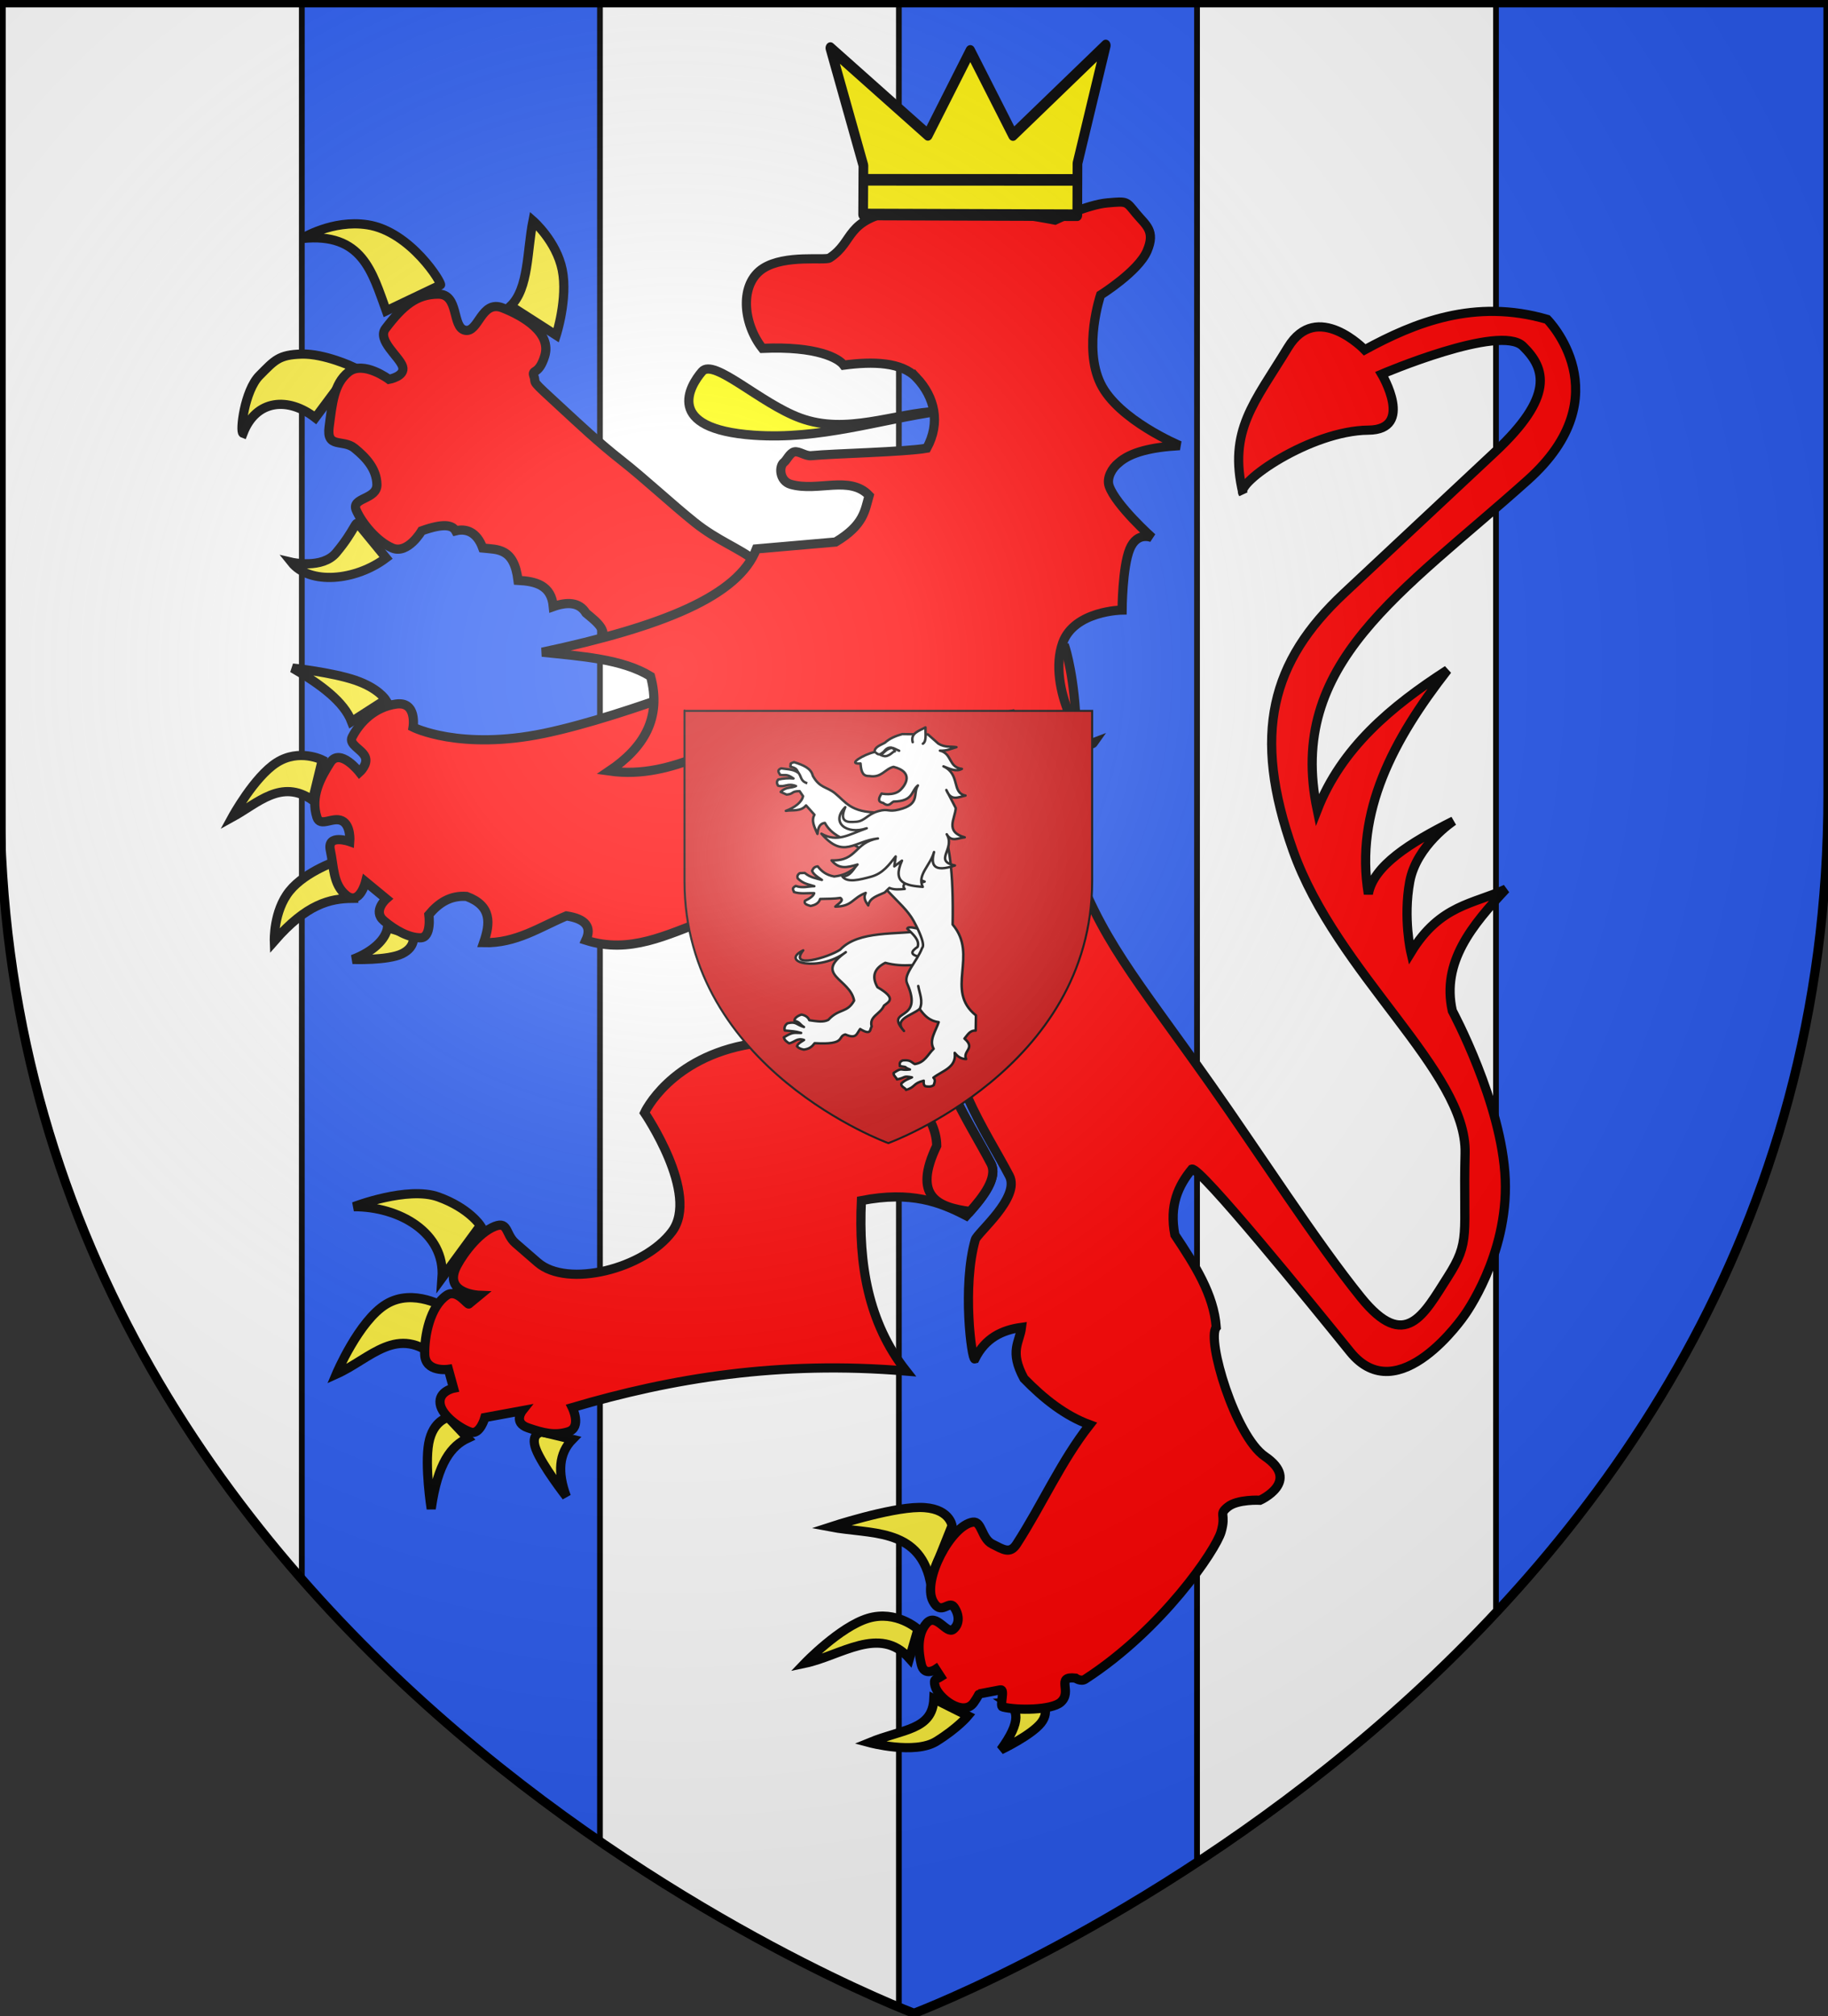
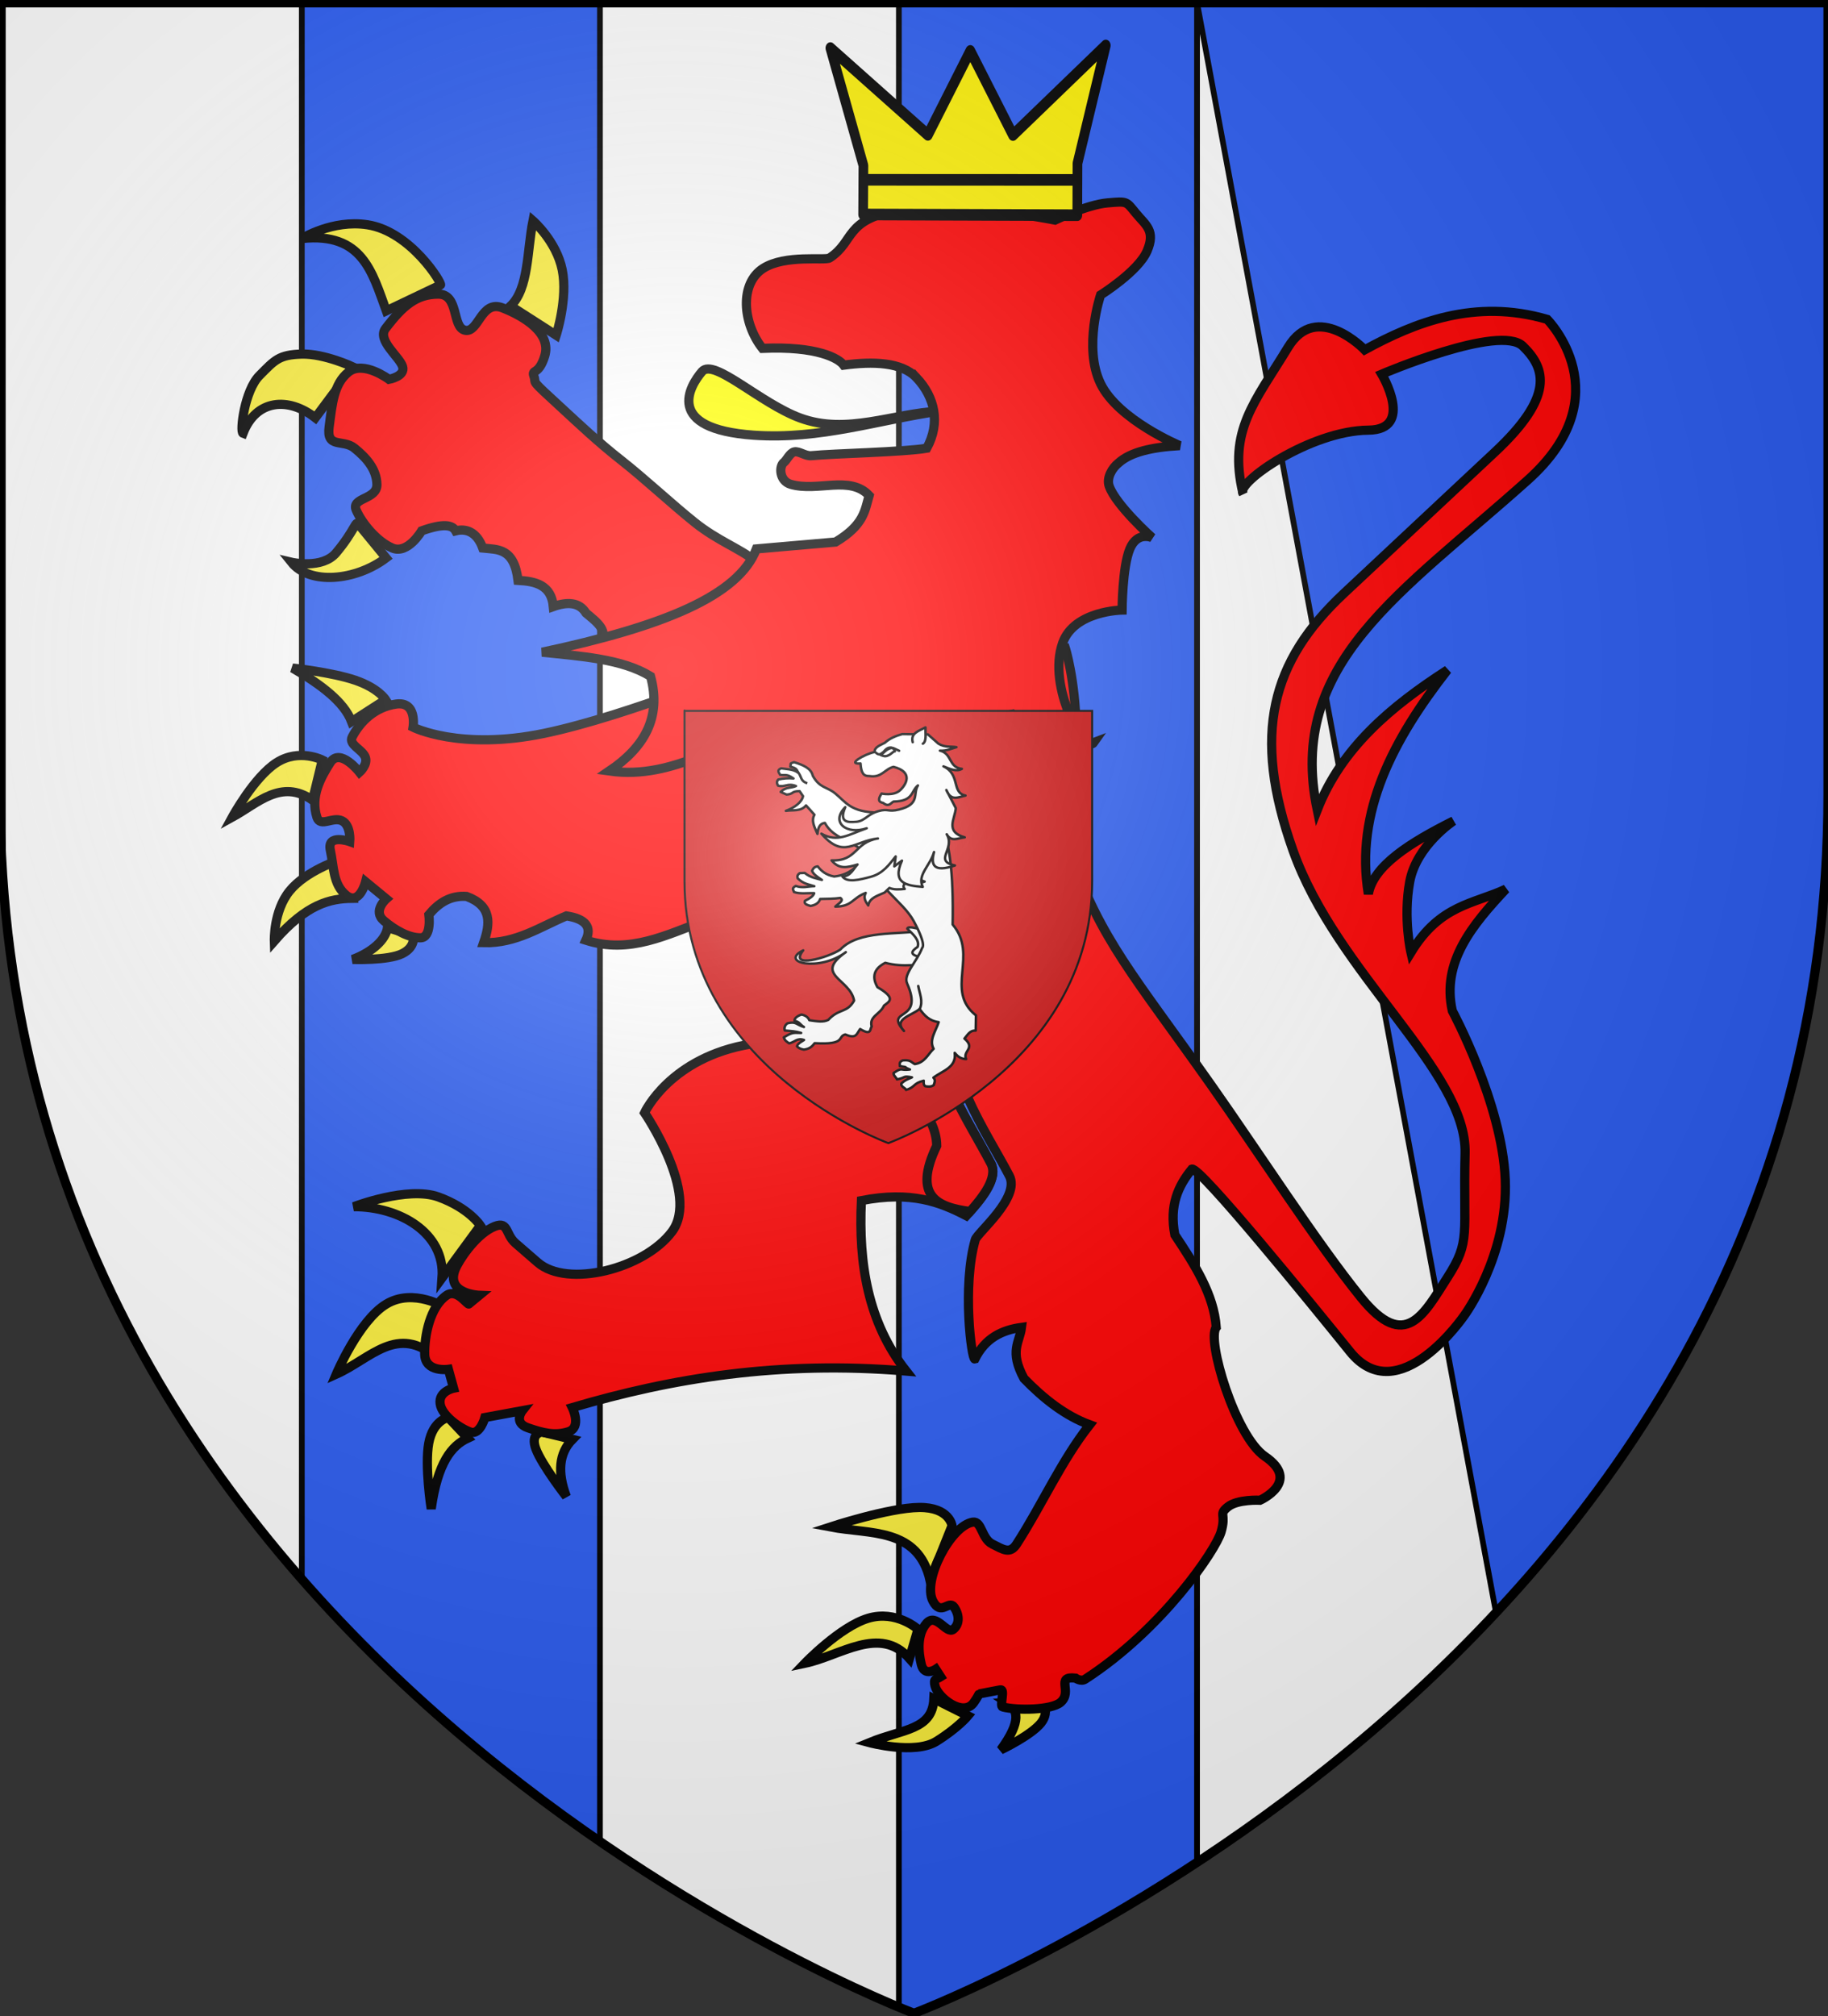
<svg xmlns="http://www.w3.org/2000/svg" xmlns:ns1="http://sodipodi.sourceforge.net/DTD/sodipodi-0.dtd" xmlns:ns2="http://www.inkscape.org/namespaces/inkscape" xmlns:xlink="http://www.w3.org/1999/xlink" width="157.956mm" height="174.161mm" id="svg2" ns1:version="0.32" ns2:version="1.0.2 (e86c870879, 2021-01-15)" ns1:docname="Blason_Ville_FR_champagne-en-valromey-Ain-recad.svg" ns2:output_extension="org.inkscape.output.svg.inkscape" version="1.1">
  <rect width="100%" height="100%" fill="#333333" stroke="none" />
  <defs id="defs4">
    <ns2:perspective ns1:type="inkscape:persp3d" ns2:vp_x="0 : 96.987581 : 1" ns2:vp_y="0 : 1066.6667 : 0" ns2:vp_z="793.70078 : 96.987581 : 1" ns2:persp3d-origin="396.85039 : -90.099029 : 1" id="perspective10" />
    <linearGradient id="linearGradient9507">
      <stop style="stop-color:white;stop-opacity:0.314" offset="0" id="stop9509" />
      <stop style="stop-color:white;stop-opacity:0.251" offset="0.19" id="stop9511" />
      <stop style="stop-color:#6b6b6b;stop-opacity:0.125" offset="0.6" id="stop9513" />
      <stop style="stop-color:black;stop-opacity:0.125" offset="1" id="stop9515" />
    </linearGradient>
    <linearGradient id="linearGradient9517">
      <stop style="stop-color:white;stop-opacity:1" offset="0" id="stop9519" />
      <stop style="stop-color:white;stop-opacity:1" offset="0.229" id="stop9521" />
      <stop style="stop-color:black;stop-opacity:1" offset="1" id="stop9523" />
    </linearGradient>
    <linearGradient id="linearGradient9525">
      <stop style="stop-color:#fd0000;stop-opacity:1" offset="0" id="stop9527" />
      <stop style="stop-color:#e77275;stop-opacity:0.659" offset="0.5" id="stop9529" />
      <stop style="stop-color:black;stop-opacity:0.323" offset="1" id="stop9531" />
    </linearGradient>
    <radialGradient cx="225.524" cy="218.901" r="300" fx="225.524" fy="218.901" id="radialGradient9533" xlink:href="#linearGradient2955" gradientUnits="userSpaceOnUse" gradientTransform="matrix(-4.167939e-4,2.183,-1.884,-3.599562e-4,615.597,-289.121)" />
    <polygon points="0.588,0.809 -0.951,-0.309 0.951,-0.309 -0.588,0.809 0,-1 " transform="scale(53)" id="polygon9535" />
    <clipPath id="clipPath9537">
      <path d="M 0,-200 V 600 H 300 V -200 Z" id="path9539" />
    </clipPath>
    <radialGradient cx="225.524" cy="218.901" r="300" fx="225.524" fy="218.901" id="radialGradient9541" xlink:href="#linearGradient2955" gradientUnits="userSpaceOnUse" gradientTransform="matrix(-4.167939e-4,2.183,-1.884,-3.599562e-4,615.597,-289.121)" />
    <radialGradient cx="225.524" cy="218.901" r="300" fx="225.524" fy="218.901" id="radialGradient9543" xlink:href="#linearGradient2955" gradientUnits="userSpaceOnUse" gradientTransform="matrix(0,1.749,-1.593,-1.049767e-7,551.788,-191.29)" />
    <radialGradient cx="225.524" cy="218.901" r="300" fx="225.524" fy="218.901" id="radialGradient9545" xlink:href="#linearGradient2955" gradientUnits="userSpaceOnUse" gradientTransform="matrix(0,1.386,-1.323,-5.741131e-8,-158.082,-109.541)" />
    <radialGradient cx="221.445" cy="226.331" r="300" fx="221.445" fy="226.331" id="radialGradient9547" xlink:href="#linearGradient2893" gradientUnits="userSpaceOnUse" gradientTransform="matrix(1.353,0,0,1.349,-77.629,-85.747)" />
    <radialGradient r="300" fy="226.331" fx="221.445" cy="226.331" cx="221.445" gradientTransform="matrix(1.353,0,0,1.349,-77.629,-85.747)" gradientUnits="userSpaceOnUse" id="radialGradient3163" xlink:href="#linearGradient2893" ns2:collect="always" />
    <radialGradient r="300" fy="218.901" fx="225.524" cy="218.901" cx="225.524" gradientTransform="matrix(0,1.386,-1.323,-5.741131e-8,-158.082,-109.541)" gradientUnits="userSpaceOnUse" id="radialGradient2871" xlink:href="#linearGradient2955" ns2:collect="always" />
    <radialGradient r="300" fy="218.901" fx="225.524" cy="218.901" cx="225.524" gradientTransform="matrix(0,1.749,-1.593,-1.049767e-7,551.788,-191.29)" gradientUnits="userSpaceOnUse" id="radialGradient2865" xlink:href="#linearGradient2955" ns2:collect="always" />
    <radialGradient r="300" fy="218.901" fx="225.524" cy="218.901" cx="225.524" gradientTransform="matrix(-4.167939e-4,2.183,-1.884,-3.599562e-4,615.597,-289.121)" gradientUnits="userSpaceOnUse" id="radialGradient1911" xlink:href="#linearGradient2955" ns2:collect="always" />
    <clipPath id="clip">
      <path id="path10" d="M 0,-200 V 600 H 300 V -200 Z" />
    </clipPath>
-     <polygon points="0.588,0.809 -0.951,-0.309 0.951,-0.309 -0.588,0.809 0,-1 " transform="scale(53)" id="star" />
    <radialGradient gradientUnits="userSpaceOnUse" gradientTransform="matrix(-4.167939e-4,2.183,-1.884,-3.599562e-4,615.597,-289.121)" r="300" fy="218.901" fx="225.524" cy="218.901" cx="225.524" id="radialGradient2961" xlink:href="#linearGradient2955" ns2:collect="always" />
    <linearGradient id="linearGradient2955">
      <stop style="stop-color:#fd0000;stop-opacity:1;" offset="0" id="stop2867" />
      <stop id="stop2873" offset="0.5" style="stop-color:#e77275;stop-opacity:0.659;" />
      <stop id="stop2959" offset="1" style="stop-color:black;stop-opacity:0.323;" />
    </linearGradient>
    <linearGradient id="linearGradient2885">
      <stop style="stop-color:white;stop-opacity:1;" offset="0" id="stop2887" />
      <stop id="stop2891" offset="0.229" style="stop-color:white;stop-opacity:1;" />
      <stop style="stop-color:black;stop-opacity:1;" offset="1" id="stop2889" />
    </linearGradient>
    <linearGradient id="linearGradient2893">
      <stop id="stop2895" offset="0" style="stop-color:white;stop-opacity:0.314;" />
      <stop style="stop-color:white;stop-opacity:0.251;" offset="0.19" id="stop2897" />
      <stop id="stop2901" offset="0.6" style="stop-color:#6b6b6b;stop-opacity:0.125;" />
      <stop id="stop2899" offset="1" style="stop-color:black;stop-opacity:0.125;" />
    </linearGradient>
    <ns2:perspective id="perspective2543" ns2:persp3d-origin="320 : -229.60558 : 1" ns2:vp_z="640 : -112.27225 : 1" ns2:vp_y="0 : 1066.6667 : 0" ns2:vp_x="0 : -112.27225 : 1" ns1:type="inkscape:persp3d" />
    <linearGradient gradientUnits="userSpaceOnUse" xlink:href="#linearGradient1732" id="linearGradient2433" y2="96.5" x2="180" y1="92.5" x1="171" />
    <linearGradient gradientTransform="translate(-1.428571e-5,-5.714286e-5)" gradientUnits="userSpaceOnUse" xlink:href="#linearGradient1732" id="linearGradient1561" y2="467.622" x2="124.137" y1="496.131" x1="94.281" />
    <linearGradient gradientTransform="translate(-1.428571e-5,-5.714286e-5)" gradientUnits="userSpaceOnUse" xlink:href="#linearGradient1732" id="linearGradient1559" y2="185.716" x2="296.929" y1="176.249" x1="270.496" />
    <linearGradient gradientTransform="translate(-1.428571e-5,-5.714286e-5)" gradientUnits="userSpaceOnUse" xlink:href="#linearGradient1732" id="linearGradient1557" y2="101.814" x2="193.021" y1="75.234" x1="179.583" />
    <linearGradient gradientTransform="translate(-1.428571e-5,-5.714286e-5)" gradientUnits="userSpaceOnUse" xlink:href="#linearGradient1732" id="linearGradient1555" y2="90.412" x2="137.605" y1="75.234" x1="112.239" />
    <linearGradient gradientTransform="translate(-1.428571e-5,-5.714286e-5)" gradientUnits="userSpaceOnUse" xlink:href="#linearGradient1732" id="linearGradient1553" y2="137.971" x2="124.361" y1="139.21" x1="87.547" />
    <linearGradient gradientTransform="translate(-1.428571e-5,-5.714286e-5)" gradientUnits="userSpaceOnUse" xlink:href="#linearGradient1732" id="linearGradient1551" y2="137.971" x2="157.2" y1="115.64" x1="124.585" />
    <linearGradient gradientTransform="translate(-1.428571e-5,-5.714286e-5)" gradientUnits="userSpaceOnUse" xlink:href="#linearGradient1732" id="linearGradient1549" y2="213.55" x2="211.83" y1="217.778" x1="177.338" />
    <linearGradient id="linearGradient1732">
      <stop id="stop1734" offset="0" style="stop-color:white;stop-opacity:1" />
      <stop id="stop1736" offset="1" style="stop-color:white;stop-opacity:1" />
    </linearGradient>
    <linearGradient gradientTransform="translate(75.923,47.102)" gradientUnits="userSpaceOnUse" xlink:href="#linearGradient1732" id="linearGradient1397" y2="48.303" x2="243.124" y1="51.421" x1="241.143" />
    <linearGradient gradientTransform="translate(-1.428571e-5,-5.714286e-5)" gradientUnits="userSpaceOnUse" xlink:href="#linearGradient1732" id="linearGradient1682" y2="546.905" x2="341.27" y1="571.111" x1="337.302" />
    <linearGradient gradientTransform="translate(-1.428571e-5,-5.714286e-5)" gradientUnits="userSpaceOnUse" xlink:href="#linearGradient1732" id="linearGradient1674" y2="547.595" x2="319.151" y1="566.746" x1="300" />
    <linearGradient gradientTransform="translate(-1.428571e-5,-5.714286e-5)" gradientUnits="userSpaceOnUse" xlink:href="#linearGradient1732" id="linearGradient1666" y2="534.603" x2="312.302" y1="534.206" x1="266.27" />
    <linearGradient gradientTransform="translate(-1.428571e-5,-5.714286e-5)" gradientUnits="userSpaceOnUse" xlink:href="#linearGradient1732" id="linearGradient1658" y2="513.175" x2="321.825" y1="493.73" x1="292.857" />
    <linearGradient gradientTransform="translate(-1.428571e-5,-5.714286e-5)" gradientUnits="userSpaceOnUse" xlink:href="#linearGradient1732" id="linearGradient1650" y2="458.413" x2="186.508" y1="491.746" x1="186.508" />
    <linearGradient gradientTransform="translate(-1.428571e-5,-5.714286e-5)" gradientUnits="userSpaceOnUse" xlink:href="#linearGradient1732" id="linearGradient1642" y2="454.048" x2="163.889" y1="488.968" x1="143.651" />
    <linearGradient gradientTransform="translate(-1.428571e-5,-5.714286e-5)" gradientUnits="userSpaceOnUse" xlink:href="#linearGradient1732" id="linearGradient1582" y2="242.341" x2="130.357" y1="225.278" x1="107.143" />
    <linearGradient gradientTransform="translate(-1.428571e-5,-5.714286e-5)" gradientUnits="userSpaceOnUse" xlink:href="#linearGradient1732" id="linearGradient1622" y2="415.357" x2="166.667" y1="395.317" x1="131.151" />
    <linearGradient gradientTransform="translate(-1.428571e-5,-5.714286e-5)" gradientUnits="userSpaceOnUse" xlink:href="#linearGradient1732" id="linearGradient1614" y2="294.722" x2="136.325" y1="312.778" x1="118.452" />
    <linearGradient gradientTransform="translate(-1.428571e-5,-5.714286e-5)" gradientUnits="userSpaceOnUse" xlink:href="#linearGradient1732" id="linearGradient1606" y2="280.635" x2="118.056" y1="297.103" x1="88.492" />
    <linearGradient gradientTransform="translate(-1.428571e-5,-5.714286e-5)" gradientUnits="userSpaceOnUse" xlink:href="#linearGradient1732" id="linearGradient1598" y2="257.619" x2="115.675" y1="260.595" x1="84.127" />
    <linearGradient gradientTransform="translate(-1.428571e-5,-5.714286e-5)" gradientUnits="userSpaceOnUse" xlink:href="#linearGradient1732" id="linearGradient1590" y2="258.413" x2="113.69" y1="264.167" x1="82.143" />
    <linearGradient gradientTransform="translate(-1.428571e-5,-5.714286e-5)" gradientUnits="userSpaceOnUse" xlink:href="#linearGradient1732" id="linearGradient1800" y2="166.385" x2="139.396" y1="191.963" x1="107.75" />
    <ns2:perspective id="perspective3955" ns2:persp3d-origin="234.66667 : -284.7167 : 1" ns2:vp_z="469.33333 : -194.93892 : 1" ns2:vp_y="0 : 1066.6667 : 0" ns2:vp_x="0 : -194.93892 : 1" ns1:type="inkscape:persp3d" />
    <ns2:perspective id="perspective5151" ns2:persp3d-origin="81.662101 : -435.39573 : 1" ns2:vp_z="163.3242 : -420.95748 : 1" ns2:vp_y="0 : 1066.6667 : 0" ns2:vp_x="0 : -420.95748 : 1" ns1:type="inkscape:persp3d" />
    <radialGradient r="300" fy="226.331" fx="221.445" cy="226.331" cx="221.445" gradientTransform="matrix(1.353,0,0,1.349,-77.629,-85.747)" gradientUnits="userSpaceOnUse" id="radialGradient5436" xlink:href="#linearGradient2893" ns2:collect="always" />
    <radialGradient r="300" fy="218.901" fx="225.524" cy="218.901" cx="225.524" gradientTransform="matrix(0,1.386,-1.323,-5.741131e-8,-158.082,-109.541)" gradientUnits="userSpaceOnUse" id="radialGradient5434" xlink:href="#linearGradient2955" ns2:collect="always" />
    <radialGradient r="300" fy="218.901" fx="225.524" cy="218.901" cx="225.524" gradientTransform="matrix(0,1.749,-1.593,-1.049767e-7,551.788,-191.29)" gradientUnits="userSpaceOnUse" id="radialGradient5432" xlink:href="#linearGradient2955" ns2:collect="always" />
    <radialGradient r="300" fy="218.901" fx="225.524" cy="218.901" cx="225.524" gradientTransform="matrix(-4.167939e-4,2.183,-1.884,-3.599562e-4,615.597,-289.121)" gradientUnits="userSpaceOnUse" id="radialGradient5430" xlink:href="#linearGradient2955" ns2:collect="always" />
    <clipPath id="clipPath5426">
      <path id="path5428" d="M 0,-200 V 600 H 300 V -200 Z" />
    </clipPath>
    <polygon points="0.588,0.809 -0.951,-0.309 0.951,-0.309 -0.588,0.809 0,-1 " transform="scale(53)" id="polygon5424" />
    <radialGradient gradientUnits="userSpaceOnUse" gradientTransform="matrix(-4.167939e-4,2.183,-1.884,-3.599562e-4,615.597,-289.121)" r="300" fy="218.901" fx="225.524" cy="218.901" cx="225.524" id="radialGradient5422" xlink:href="#linearGradient2955" ns2:collect="always" />
    <linearGradient id="linearGradient5414">
      <stop style="stop-color:#fd0000;stop-opacity:1;" offset="0" id="stop5416" />
      <stop id="stop5418" offset="0.5" style="stop-color:#e77275;stop-opacity:0.659;" />
      <stop id="stop5420" offset="1" style="stop-color:black;stop-opacity:0.323;" />
    </linearGradient>
    <linearGradient id="linearGradient5406">
      <stop style="stop-color:white;stop-opacity:1;" offset="0" id="stop5408" />
      <stop id="stop5410" offset="0.229" style="stop-color:white;stop-opacity:1;" />
      <stop style="stop-color:black;stop-opacity:1;" offset="1" id="stop5412" />
    </linearGradient>
    <linearGradient id="linearGradient5396">
      <stop id="stop5398" offset="0" style="stop-color:white;stop-opacity:0.314;" />
      <stop style="stop-color:white;stop-opacity:0.251;" offset="0.19" id="stop5400" />
      <stop id="stop5402" offset="0.6" style="stop-color:#6b6b6b;stop-opacity:0.125;" />
      <stop id="stop5404" offset="1" style="stop-color:black;stop-opacity:0.125;" />
    </linearGradient>
    <ns2:perspective id="perspective5393" ns2:persp3d-origin="320 : -229.60558 : 1" ns2:vp_z="640 : -112.27225 : 1" ns2:vp_y="0 : 1066.6667 : 0" ns2:vp_x="0 : -112.27225 : 1" ns1:type="inkscape:persp3d" />
    <radialGradient ns2:collect="always" xlink:href="#linearGradient2893" id="radialGradient5454" gradientUnits="userSpaceOnUse" gradientTransform="matrix(1.353,0,0,1.349,-77.629,-85.747)" cx="221.445" cy="226.331" fx="221.445" fy="226.331" r="300" />
    <linearGradient gradientUnits="userSpaceOnUse" xlink:href="#linearGradient1732" id="linearGradient5698" y2="96.5" x2="180" y1="92.5" x1="171" />
    <linearGradient gradientTransform="translate(-1.428571e-5,-5.714286e-5)" gradientUnits="userSpaceOnUse" xlink:href="#linearGradient1732" id="linearGradient5696" y2="467.622" x2="124.137" y1="496.131" x1="94.281" />
    <linearGradient gradientTransform="translate(-1.428571e-5,-5.714286e-5)" gradientUnits="userSpaceOnUse" xlink:href="#linearGradient1732" id="linearGradient5694" y2="185.716" x2="296.929" y1="176.249" x1="270.496" />
    <linearGradient gradientTransform="translate(-1.428571e-5,-5.714286e-5)" gradientUnits="userSpaceOnUse" xlink:href="#linearGradient1732" id="linearGradient5692" y2="101.814" x2="193.021" y1="75.234" x1="179.583" />
    <linearGradient gradientTransform="translate(-1.428571e-5,-5.714286e-5)" gradientUnits="userSpaceOnUse" xlink:href="#linearGradient1732" id="linearGradient5690" y2="90.412" x2="137.605" y1="75.234" x1="112.239" />
    <linearGradient gradientTransform="translate(-1.428571e-5,-5.714286e-5)" gradientUnits="userSpaceOnUse" xlink:href="#linearGradient1732" id="linearGradient5688" y2="137.971" x2="124.361" y1="139.21" x1="87.547" />
    <linearGradient gradientTransform="translate(-1.428571e-5,-5.714286e-5)" gradientUnits="userSpaceOnUse" xlink:href="#linearGradient1732" id="linearGradient5686" y2="137.971" x2="157.2" y1="115.64" x1="124.585" />
    <linearGradient gradientTransform="translate(-1.428571e-5,-5.714286e-5)" gradientUnits="userSpaceOnUse" xlink:href="#linearGradient1732" id="linearGradient5684" y2="213.55" x2="211.83" y1="217.778" x1="177.338" />
    <linearGradient id="linearGradient5678">
      <stop id="stop5680" offset="0" style="stop-color:white;stop-opacity:1" />
      <stop id="stop5682" offset="1" style="stop-color:white;stop-opacity:1" />
    </linearGradient>
    <linearGradient gradientTransform="translate(75.923,47.102)" gradientUnits="userSpaceOnUse" xlink:href="#linearGradient1732" id="linearGradient5676" y2="48.303" x2="243.124" y1="51.421" x1="241.143" />
    <linearGradient gradientTransform="translate(-1.428571e-5,-5.714286e-5)" gradientUnits="userSpaceOnUse" xlink:href="#linearGradient1732" id="linearGradient5674" y2="546.905" x2="341.27" y1="571.111" x1="337.302" />
    <linearGradient gradientTransform="translate(-1.428571e-5,-5.714286e-5)" gradientUnits="userSpaceOnUse" xlink:href="#linearGradient1732" id="linearGradient5672" y2="547.595" x2="319.151" y1="566.746" x1="300" />
    <linearGradient gradientTransform="translate(-1.428571e-5,-5.714286e-5)" gradientUnits="userSpaceOnUse" xlink:href="#linearGradient1732" id="linearGradient5670" y2="534.603" x2="312.302" y1="534.206" x1="266.27" />
    <linearGradient gradientTransform="translate(-1.428571e-5,-5.714286e-5)" gradientUnits="userSpaceOnUse" xlink:href="#linearGradient1732" id="linearGradient5668" y2="513.175" x2="321.825" y1="493.73" x1="292.857" />
    <linearGradient gradientTransform="translate(-1.428571e-5,-5.714286e-5)" gradientUnits="userSpaceOnUse" xlink:href="#linearGradient1732" id="linearGradient5666" y2="458.413" x2="186.508" y1="491.746" x1="186.508" />
    <linearGradient gradientTransform="translate(-1.428571e-5,-5.714286e-5)" gradientUnits="userSpaceOnUse" xlink:href="#linearGradient1732" id="linearGradient5664" y2="454.048" x2="163.889" y1="488.968" x1="143.651" />
    <linearGradient gradientTransform="translate(-1.428571e-5,-5.714286e-5)" gradientUnits="userSpaceOnUse" xlink:href="#linearGradient1732" id="linearGradient5662" y2="242.341" x2="130.357" y1="225.278" x1="107.143" />
    <linearGradient gradientTransform="translate(-1.428571e-5,-5.714286e-5)" gradientUnits="userSpaceOnUse" xlink:href="#linearGradient1732" id="linearGradient5660" y2="415.357" x2="166.667" y1="395.317" x1="131.151" />
    <linearGradient gradientTransform="translate(-1.428571e-5,-5.714286e-5)" gradientUnits="userSpaceOnUse" xlink:href="#linearGradient1732" id="linearGradient5658" y2="294.722" x2="136.325" y1="312.778" x1="118.452" />
    <linearGradient gradientTransform="translate(-1.428571e-5,-5.714286e-5)" gradientUnits="userSpaceOnUse" xlink:href="#linearGradient1732" id="linearGradient5656" y2="280.635" x2="118.056" y1="297.103" x1="88.492" />
    <linearGradient gradientTransform="translate(-1.428571e-5,-5.714286e-5)" gradientUnits="userSpaceOnUse" xlink:href="#linearGradient1732" id="linearGradient5654" y2="257.619" x2="115.675" y1="260.595" x1="84.127" />
    <linearGradient gradientTransform="translate(-1.428571e-5,-5.714286e-5)" gradientUnits="userSpaceOnUse" xlink:href="#linearGradient1732" id="linearGradient5652" y2="258.413" x2="113.69" y1="264.167" x1="82.143" />
    <linearGradient gradientTransform="translate(-1.428571e-5,-5.714286e-5)" gradientUnits="userSpaceOnUse" xlink:href="#linearGradient1732" id="linearGradient5650" y2="166.385" x2="139.396" y1="191.963" x1="107.75" />
    <ns2:perspective id="perspective5647" ns2:persp3d-origin="234.66667 : -284.7167 : 1" ns2:vp_z="469.33333 : -194.93892 : 1" ns2:vp_y="0 : 1066.6667 : 0" ns2:vp_x="0 : -194.93892 : 1" ns1:type="inkscape:persp3d" />
    <ns2:perspective id="perspective6307" ns2:persp3d-origin="107.63407 : -330.21469 : 1" ns2:vp_z="215.26813 : -263.18592 : 1" ns2:vp_y="0 : 1066.6667 : 0" ns2:vp_x="0 : -263.18592 : 1" ns1:type="inkscape:persp3d" />
  </defs>
  <ns1:namedview id="base" pagecolor="#ffffff" bordercolor="#666666" borderopacity="1.0" ns2:pageopacity="0.0" ns2:pageshadow="2" ns2:zoom="0.5" ns2:cx="92.737598" ns2:cy="286.46427" ns2:document-units="px" ns2:current-layer="layer3" showgrid="false" ns2:window-width="1366" ns2:window-height="687" ns2:window-x="0" ns2:window-y="312" ns2:document-rotation="0" ns2:window-maximized="1" />
  <g ns2:label="Calque 1" ns2:groupmode="layer" id="layer1" transform="translate(-75.786,-200.758)">
    <g id="g2588" transform="translate(74.286,199.505)">
      <g style="display:inline" ns2:label="Fond écu" id="layer3">
        <g id="g5220">
          <path id="path2855" style="fill:#2b5df2;fill-opacity:1;fill-rule:evenodd;stroke:none;stroke-width:1px;stroke-linecap:butt;stroke-linejoin:miter;stroke-opacity:1" d="m 300,658.5 c 0,0 298.5,-112.32 298.5,-397.772 0,-285.452 0,-258.552 0,-258.552 H 1.5 V 260.728 C 1.5,546.18 300,658.5 300,658.5 Z" ns1:nodetypes="cccccc" />
          <path style="fill:#2b5df2;fill-opacity:1;fill-rule:nonzero;stroke:#000000;stroke-width:1.868;stroke-miterlimit:4;stroke-dasharray:none;stroke-opacity:1" d="M 99.938,2.188 V 516.625 c 31.324,35.769 66.025,64.167 97.625,85.875 V 2.188 Z" id="rect6005" />
          <path style="fill:#2b5df2;fill-opacity:1;fill-rule:nonzero;stroke:#000000;stroke-width:1.868;stroke-miterlimit:4;stroke-dasharray:none;stroke-opacity:1" d="m 294.938,2.188 v 654.25 C 298.112,657.757 300,658.5 300,658.5 c 0,0 40.975,-15.446 92.562,-49.375 V 2.188 Z" id="rect6027" />
          <path style="fill:#ffffff;fill-opacity:1;fill-rule:nonzero;stroke:#000000;stroke-width:1.868;stroke-miterlimit:4;stroke-dasharray:none;stroke-opacity:1" d="m 2.438,2.188 v 285.969 c 6.647,96.528 47.875,171.865 97.625,228.625 V 2.188 Z" id="rect6003" />
          <path style="fill:#ffffff;fill-opacity:1;fill-rule:nonzero;stroke:#000000;stroke-width:1.868;stroke-miterlimit:4;stroke-dasharray:none;stroke-opacity:1" d="m 197.438,2.188 v 600.25 c 45.512,31.281 84.425,48.585 97.625,54.062 V 2.188 Z" id="rect6007" />
-           <path style="fill:#ffffff;fill-opacity:1;fill-rule:nonzero;stroke:#000000;stroke-width:1.868;stroke-miterlimit:4;stroke-dasharray:none;stroke-opacity:1" d="m 392.438,2.188 v 607.031 c 30.9,-20.311 65.618,-47.264 97.625,-81.531 v -525.5 z" id="rect6029" />
+           <path style="fill:#ffffff;fill-opacity:1;fill-rule:nonzero;stroke:#000000;stroke-width:1.868;stroke-miterlimit:4;stroke-dasharray:none;stroke-opacity:1" d="m 392.438,2.188 v 607.031 c 30.9,-20.311 65.618,-47.264 97.625,-81.531 z" id="rect6029" />
        </g>
        <g id="g3046" transform="translate(874.176,-63.57)">
          <path id="path2016" style="display:inline;fill:#fcef3c;fill-opacity:1;fill-rule:evenodd;stroke:#000000;stroke-width:3;stroke-linecap:butt;stroke-linejoin:miter;stroke-miterlimit:4;stroke-dasharray:none;stroke-opacity:1" d="m -770.598,326.041 c -10.233,-7.085 -17.934,1.024 -26.23,5.564 0,0 7.164,-13.166 14.516,-17.836 7.352,-4.67 14.893,-0.843 14.893,-0.843 z" />
          <path id="path2022" style="display:inline;fill:#fcef3c;fill-opacity:1;fill-rule:evenodd;stroke:#000000;stroke-width:3;stroke-linecap:butt;stroke-linejoin:miter;stroke-miterlimit:4;stroke-dasharray:none;stroke-opacity:1" d="m -543.844,620.568 c 3.506,2.249 5.008,5.9 -1.987,15.499 0,0 9.836,-4.67 13.115,-8.743 3.279,-4.074 0,-7.551 0,-7.551 z" />
          <path id="path2026" style="display:inline;fill:#fcef3c;fill-opacity:1;fill-rule:evenodd;stroke:#000000;stroke-width:3;stroke-linecap:butt;stroke-linejoin:miter;stroke-miterlimit:4;stroke-dasharray:none;stroke-opacity:1" d="m -575.663,606.235 c -9.747,-10.989 -22.513,-0.845 -34.178,1.59 0,0 11.426,-11.923 20.666,-14.705 9.24,-2.782 16.294,3.577 16.294,3.577 z" />
          <path id="path1994" style="display:inline;fill:#fcef3c;fill-opacity:1;fill-rule:evenodd;stroke:#000000;stroke-width:3;stroke-linecap:butt;stroke-linejoin:miter;stroke-miterlimit:4;stroke-dasharray:none;stroke-opacity:1" d="m -746.585,246.965 c -10.008,7.545 -24.988,8.848 -30.912,1.405 0,0 10.062,2.356 14.613,-3.091 6.176,-7.392 6.4,-10.884 7.306,-9.274 z" />
          <path id="path1996" style="display:inline;fill:#fcef3c;fill-opacity:1;fill-rule:evenodd;stroke:#000000;stroke-width:3;stroke-linecap:butt;stroke-linejoin:miter;stroke-miterlimit:4;stroke-dasharray:none;stroke-opacity:1" d="m -769.695,201.21 c -8.764,-6.846 -19.332,-6.063 -23.606,5.058 -1.132,-0.424 0.478,-13.929 5.339,-18.828 4.999,-5.038 6.323,-6.815 13.77,-7.025 7.447,-0.211 16.861,4.215 16.861,4.215 z" />
          <path id="path1998" style="display:inline;fill:#fcef3c;fill-opacity:1;fill-rule:evenodd;stroke:#000000;stroke-width:3;stroke-linecap:butt;stroke-linejoin:miter;stroke-miterlimit:4;stroke-dasharray:none;stroke-opacity:1" d="m -746.52,166.298 c -4.596,-12.573 -7.769,-25.738 -27.54,-23.606 0,0 9.868,-6.228 21.357,-4.496 14.197,2.14 24.639,19.382 23.887,19.671 z" />
          <path id="path2000" style="display:inline;fill:#fcef3c;fill-opacity:1;fill-rule:evenodd;stroke:#000000;stroke-width:3;stroke-linecap:butt;stroke-linejoin:miter;stroke-miterlimit:4;stroke-dasharray:none;stroke-opacity:1" d="m -705.922,164.711 c 5.989,-5.72 5.351,-18.068 7.306,-27.821 0,0 7.658,6.674 9.555,16.018 1.897,9.344 -1.967,21.357 -1.967,21.357 z" />
          <path id="path2004" style="display:inline;fill:#fcef3c;fill-opacity:1;fill-rule:evenodd;stroke:#000000;stroke-width:3;stroke-linecap:butt;stroke-linejoin:miter;stroke-miterlimit:4;stroke-dasharray:none;stroke-opacity:1" d="m -728.311,482.002 c 1.088,-14.822 -14.085,-23.326 -28.813,-23.249 0,0 17.586,-6.806 27.621,-3.179 10.035,3.626 13.711,9.339 13.711,9.339 z" />
          <path id="path2006" style="display:inline;fill:#fcef3c;fill-opacity:1;fill-rule:evenodd;stroke:#000000;stroke-width:3;stroke-linecap:butt;stroke-linejoin:miter;stroke-miterlimit:4;stroke-dasharray:none;stroke-opacity:1" d="m -729.862,508.258 c -13.069,-11.426 -21.685,0.105 -32.986,5.167 0,0 7.352,-17.437 16.294,-22.852 8.942,-5.415 19.474,1.192 19.474,1.192 z" />
          <path id="path2008" style="display:inline;fill:#fcef3c;fill-opacity:1;fill-rule:evenodd;stroke:#000000;stroke-width:3;stroke-linecap:butt;stroke-linejoin:miter;stroke-miterlimit:4;stroke-dasharray:none;stroke-opacity:1" d="m -719.927,534.328 c -5.28,2.459 -9.801,7.955 -11.923,23.05 0,0 -2.186,-14.009 -0.795,-21.461 1.391,-7.452 6.359,-8.346 6.359,-8.346 z" />
          <path id="path2010" style="display:inline;fill:#fcef3c;fill-opacity:1;fill-rule:evenodd;stroke:#000000;stroke-width:3;stroke-linecap:butt;stroke-linejoin:miter;stroke-miterlimit:4;stroke-dasharray:none;stroke-opacity:1" d="m -685.723,534.712 c -4.496,4.583 -4.908,10.917 -1.987,18.679 0,0 -7.948,-10.234 -9.935,-15.499 -1.987,-5.266 1.987,-5.564 1.987,-5.564 z" />
          <path id="path2014" style="display:inline;fill:#fcef3c;fill-opacity:1;fill-rule:evenodd;stroke:#000000;stroke-width:3;stroke-linecap:butt;stroke-linejoin:miter;stroke-miterlimit:4;stroke-dasharray:none;stroke-opacity:1" d="m -757.867,300.395 c -2.452,-6.44 -9.972,-12.1 -19.275,-17.486 0,0 12.866,1.391 20.467,3.974 7.601,2.583 9.935,6.359 9.935,6.359 z" />
          <path id="path2018" style="display:inline;fill:#fcef3c;fill-opacity:1;fill-rule:evenodd;stroke:#000000;stroke-width:3;stroke-linecap:butt;stroke-linejoin:miter;stroke-miterlimit:4;stroke-dasharray:none;stroke-opacity:1" d="m -757.643,358.085 c -7.213,0.069 -14.891,1.814 -25.435,13.91 0,0 -0.348,-9.687 4.968,-16.294 5.315,-6.607 16.294,-10.134 16.294,-10.134 z" />
          <path id="path2020" style="display:inline;fill:#fcef3c;fill-opacity:1;fill-rule:evenodd;stroke:#000000;stroke-width:3;stroke-linecap:butt;stroke-linejoin:miter;stroke-miterlimit:4;stroke-dasharray:none;stroke-opacity:1" d="m -746.12,367.647 c -0.563,3.908 -4.917,7.956 -11.387,10.389 0,0 11.488,0.423 16.158,-1.869 4.67,-2.291 3.577,-5.961 3.577,-5.961 z" />
          <path id="path2024" style="display:inline;fill:#fcef3c;fill-opacity:1;fill-rule:evenodd;stroke:#000000;stroke-width:3;stroke-linecap:butt;stroke-linejoin:miter;stroke-miterlimit:4;stroke-dasharray:none;stroke-opacity:1" d="m -567.689,619.401 c -0.443,10.31 -10.166,9.82 -21.063,14.307 0,0 14.804,3.974 21.858,-0.397 7.054,-4.372 10.333,-8.346 10.333,-8.346 z" />
          <path id="path2028" style="display:inline;fill:#fcef3c;fill-opacity:1;fill-rule:evenodd;stroke:#000000;stroke-width:3;stroke-linecap:butt;stroke-linejoin:miter;stroke-miterlimit:4;stroke-dasharray:none;stroke-opacity:1" d="m -568.907,580.787 c -3.935,-17.375 -19.706,-15.023 -32.588,-17.487 0,0 19.076,-6.259 29.012,-6.359 9.935,-0.099 10.73,5.961 10.73,5.961 z" />
          <path id="path2032" style="display:inline;fill:#ffff00;fill-opacity:1;fill-rule:evenodd;stroke:#000000;stroke-width:3;stroke-linecap:butt;stroke-linejoin:miter;stroke-miterlimit:4;stroke-dasharray:none;stroke-opacity:1" d="m -565.825,199.028 c -19.938,2.844 -38.988,9.392 -60.7,7.869 -29.46,-2.067 -20.885,-16.156 -16.861,-20.795 3.834,-4.421 18.956,10.362 32.036,15.175 15.176,5.585 30.352,-1.492 45.525,-2.248 z" />
          <path id="path2036" style="display:inline;fill:#ffffff;fill-opacity:1;fill-rule:evenodd;stroke:#000000;stroke-width:3;stroke-linecap:butt;stroke-linejoin:miter;stroke-miterlimit:4;stroke-dasharray:none;stroke-opacity:1" d="m -539.767,163.176 c 0.003,1.976 -3.379,3.579 -7.551,3.579 -4.172,0 -7.554,-1.603 -7.551,-3.579 -0.003,-1.976 3.379,-3.579 7.551,-3.579 4.172,0 7.554,1.603 7.551,3.579 z" />
          <g id="g5158" transform="translate(-804,108)">
            <path d="m 136.76,171.713 -9.836,-4.848 c 3.567,-3.799 -0.505,-6.834 -4.215,-9.906 -2.203,-3.65 -6.236,-3.685 -10.679,-2.108 -0.64,-6.972 -5.698,-8.264 -11.522,-8.571 -1.298,-10.633 -6.61,-10.024 -11.522,-10.538 -1.979,-5.43 -5.563,-6.455 -8.852,-5.62 -1.083,-1.963 -4.042,-2.519 -11.1,0 0,0 -4.496,7.728 -9.555,5.62 -5.058,-2.108 -9.976,-8.15 -11.803,-12.365 -1.827,-4.215 6.885,-3.372 6.744,-8.431 -0.141,-5.058 -3.513,-8.712 -7.306,-11.803 -3.794,-3.091 -9.274,0.281 -8.29,-7.025 0.984,-7.306 1.44,-13.981 6.323,-17.845 4.883,-3.864 13.208,2.389 13.208,2.389 0,0 5.445,-0.984 4.444,-4.18 -1.001,-3.197 -8.448,-8.606 -5.568,-12.4 5.761,-7.587 10.117,-11.17 17.142,-11.241 7.025,-0.07 4.426,10.889 8.852,11.803 4.426,0.913 5.234,-10.046 12.224,-7.306 6.99,2.74 16.101,8.218 13.77,15.737 -1.981,6.389 -4.325,4.169 -3.555,6.448 1.076,3.183 -1.918,0.37 9.456,10.835 4.833,4.446 11.5,10.771 19.128,16.76 7.629,5.989 16.383,14.194 23.916,20.225 7.533,6.031 14.686,8.482 19.676,12.517 4.99,4.035 8.096,6.562 8.096,6.562 z" style="display:inline;fill:#ff0000;fill-opacity:1;fill-rule:evenodd;stroke:#000000;stroke-width:3;stroke-linecap:butt;stroke-linejoin:miter;stroke-miterlimit:4;stroke-dasharray:none;stroke-opacity:1" id="path2002" />
            <path d="m 193.118,296.464 c -5.848,0.001 -11.483,0.341 -16.462,1.158 -26.556,4.356 -34.833,22.471 -34.833,22.471 0,0 18.115,26.552 8.982,38.777 -9.133,12.224 -34.157,18.494 -43.847,10.109 l -7.292,-6.322 c -3.565,-3.085 -2.11,-7.849 -7.73,-5.039 -5.62,2.81 -10.814,10.725 -11.955,13.614 -3.173,8.036 7.887,8.45 7.887,8.45 l -3.38,2.785 c -0.32,0.719 -3.883,-5.117 -7.292,-2.785 -5.415,3.703 -7.307,13.206 -7.167,19.248 0.141,6.042 7.73,4.914 7.73,4.914 l 1.69,6.165 c 0,0 -4.944,0.995 -4.382,5.07 0.562,4.075 6.928,8.28 9.984,9.264 3.056,0.984 4.632,-4.757 4.632,-4.757 l 12.237,-2.253 c 0,-10e-6 -3.103,3.916 1.815,5.602 4.918,1.686 8.746,2.688 13.207,1.283 4.461,-1.405 1.283,-7.887 1.283,-7.887 32.505,-9.581 67.579,-15.401 109.038,-11.924 -12.448,-15.811 -15.61,-34.98 -14.616,-55.646 16.251,-3.176 25.67,0.469 34.27,4.945 4.147,-4.593 10.694,-11.947 8.043,-17.025 -5.135,-9.839 -13.337,-22.11 -17.495,-35.96 -10.884,-1.823 -28.432,-4.26 -44.348,-4.256 z" style="display:inline;fill:#ff0000;fill-opacity:1;fill-rule:evenodd;stroke:#000000;stroke-width:3;stroke-linecap:butt;stroke-linejoin:miter;stroke-miterlimit:4;stroke-dasharray:none;stroke-opacity:1" id="path2012" />
            <path d="m 178.3,173.158 c 0,0 -41.53,17.288 -69.151,23.05 -27.621,5.763 -42.921,-1.987 -42.921,-1.987 0,0 1.391,-8.545 -5.564,-7.551 -6.955,0.994 -11.724,5.763 -14.307,10.73 -1.292,2.484 3.08,3.974 4.198,6.433 1.118,2.459 -1.813,5.092 -1.813,5.092 0,0 -6.359,-8.147 -9.538,-3.179 -3.179,4.968 -6.557,11.128 -4.372,17.884 1.093,3.378 5.166,-0.298 8.172,1.143 3.005,1.441 2.558,6.806 2.558,6.806 0,0 -7.551,-2.683 -6.359,2.782 1.192,5.465 0.795,11.128 5.166,14.705 4.372,3.577 6.359,-4.372 6.359,-4.372 l 6.756,5.564 c 0,0 -4.57,3.974 -0.795,7.154 3.775,3.179 8.147,5.564 11.923,5.564 3.775,0 2.782,-7.551 2.782,-7.551 3.184,-3.832 7.023,-6.354 12.32,-5.961 8.311,3.097 7.727,8.863 5.564,15.102 10.604,0.277 18.371,-5.12 27.025,-8.743 6.534,0.994 8.3,3.776 6.359,7.948 14.481,4.624 26.479,-1.924 38.947,-6.359 2.669,2.174 3.608,5.386 0.994,10.73 14.307,-21.196 28.614,-29.409 42.921,-24.64 11.376,16.94 22.633,27.68 35.569,39.941 -2.213,22.609 12.235,42.596 19.871,57.228 3.687,7.064 -10.486,18.622 -11.128,20.864 -4.346,15.183 -1.202,39.302 -0.136,38.947 3.379,-6.846 8.874,-9.457 15.238,-10.333 -0.603,4.913 -4.064,7.682 0.795,16.692 6.496,6.677 13.47,12.16 21.461,15.102 -9.361,11.923 -15.49,26.009 -23.845,38.947 -2.187,3.386 -4.372,1.788 -7.948,0 -3.577,-1.788 -3.406,-7.591 -6.359,-7.154 -7.155,1.06 -16.593,18.996 -13.038,25.764 2.628,5.004 5.194,-0.392 6.864,1.911 1.67,2.302 2.047,5.474 -0.185,7.298 -2.232,1.825 -5.564,-5.544 -8.743,-1.967 -3.179,3.577 -2.72,9.396 -1.726,13.464 0.994,4.068 4.717,1.546 4.717,1.546 l 1.59,2.46 c -1.479,0.948 -2.439,0.532 -1.819,3.034 0.941,3.796 9.179,10.211 12.609,5.45 1.321,-1.833 1.725,-2.895 1.778,-2.886 l 6.956,-1.331 c 1.629,-0.312 -0.343,5.312 0.72,5.582 4.768,1.213 15.957,1.061 18.936,-1.502 4.073,-3.504 -1.879,-8.663 4.874,-7.904 0,0 1.75,1.253 3.142,0.353 25.23,-16.329 42.657,-42.131 44.4,-48.092 1.772,-6.056 -0.994,-5.564 2.186,-8.147 3.179,-2.583 10.532,-2.186 10.532,-2.186 0,0 13.609,-6.099 1.59,-14.307 -9.7,-6.624 -19.112,-38.197 -15.897,-42.126 -0.751,-10.75 -7.057,-20.491 -13.512,-30.204 -1.869,-9.636 1.118,-16.035 5.564,-21.461 2.542,-0.915 39.189,44.17 51.665,59.613 15.866,19.64 37.357,-11.923 37.357,-11.923 0,0 14.307,-19.474 13.314,-44.312 -0.994,-24.839 -17.288,-55.043 -17.288,-55.043 -3.558,-15.929 6.473,-27.976 17.486,-39.742 -10.513,4.912 -21.462,5.015 -30.999,20.666 0,0 -2.583,-11.128 -0.397,-23.05 2.186,-11.923 14.307,-19.871 14.307,-19.871 -14.232,7.122 -26.181,14.624 -27.819,23.845 -4.431,-26.859 8.162,-50.476 25.832,-73.125 -18.401,11.854 -34.634,25.441 -42.524,45.703 -10.064,-47.994 27.462,-70.726 68.754,-107.701 30.991,-27.751 6.359,-52.459 6.359,-52.459 -23.677,-6.906 -43.305,1.05 -59.613,9.935 0,0 -15.62,-16.293 -25.037,-0.795 -10.922,17.974 -19.657,27.087 -14.705,47.69 -2.554,-3.405 22.025,-20.509 40.934,-20.666 15.223,-0.126 4.372,-18.281 4.372,-18.281 0,0 38.55,-16.493 46.101,-9.141 7.551,7.352 10.238,16.447 -9.141,34.575 l -49.28,46.101 c -23.767,22.234 -30.136,45.862 -16.692,83.856 14.324,40.48 56.905,72.086 56.235,98.957 -0.67,26.871 1.95,28.512 -5.763,40.537 -7.713,12.024 -13.74,24.442 -28.217,6.557 -14.477,-17.884 -33.651,-47.705 -49.081,-69.548 -25.008,-35.402 -36.016,-47.243 -45.902,-75.708 -9.886,-28.465 2.385,-23.448 1.987,-40.139 -0.397,-16.692 -3.577,-26.627 -3.577,-26.627 z" style="display:inline;fill:#ff0000;fill-opacity:1;fill-rule:evenodd;stroke:#000000;stroke-width:3;stroke-linecap:butt;stroke-linejoin:miter;stroke-miterlimit:4;stroke-dasharray:none;stroke-opacity:1" id="path2030" />
            <path d="m 230.62,80.101 c -4.789,-5.09 -14.196,-5.348 -23.746,-4.075 -1.6,-2.183 -8.601,-6.271 -26.556,-5.48 -6.471,-8.207 -7.558,-21.16 0.281,-26.135 7.171,-4.551 20.206,-2.446 21.638,-3.372 8.389,-5.426 4.637,-12.646 23.043,-15.737 18.407,-3.091 50.583,3.372 50.583,3.372 0,0 10.538,-5.058 17.142,-5.62 6.604,-0.562 6.042,-0.562 9.274,3.372 3.232,3.934 6.534,5.691 3.653,12.365 -2.88,6.674 -15.175,14.332 -15.175,14.332 0,0 -5.761,17.072 0,28.945 5.761,11.873 25.854,20.233 25.854,20.233 -9.091,0.479 -16.102,2.147 -19.952,5.62 -2.154,1.686 -4.017,4.934 -3.091,7.587 2.188,6.269 14.051,16.861 14.051,16.861 0,0 -4.848,-2.248 -7.306,3.653 -2.459,5.901 -2.529,19.952 -2.529,19.952 0,0 -15.597,0.2 -19.39,10.679 -5.252,14.508 7.454,36.402 10.117,32.598 0,0 -8.29,3.161 -14.613,0.843 -6.323,-2.318 -12.084,-10.117 -12.084,-10.117 -6.071,1.101 -11.148,4.064 -13.489,8.15 -39.759,-13.063 -50.152,3.242 -59.857,20.233 -3.014,3.051 -6.728,4.349 -11.241,3.653 6.011,-7.607 6.936,-16.485 7.025,-25.573 -16.705,1.055 -32.193,15.159 -53.955,12.084 11.265,-7.596 17.183,-17.332 13.489,-30.912 -9.257,-5.678 -22.539,-6.526 -35.408,-7.869 39.441,-8.394 64.138,-18.398 69.974,-33.722 l 25.854,-2.248 c 9.312,-5.573 9.568,-10.322 10.96,-15.175 -6.32,-6.703 -16.72,-1.117 -25.573,-3.653 -3.732,-1.069 -3.983,-5.9 -2.211,-7.222 0.886,-0.661 1.861,-3.066 3.382,-3.386 1.521,-0.321 3.589,1.442 5.535,1.249 7.253,-0.723 30.281,-1.158 37.694,-2.443 4.537,-8.308 2.631,-16.662 -3.372,-23.043 z" style="display:inline;fill:#ff0000;fill-opacity:1;fill-rule:evenodd;stroke:#000000;stroke-width:3;stroke-linecap:butt;stroke-linejoin:miter;stroke-miterlimit:4;stroke-dasharray:none;stroke-opacity:1" id="path2034" />
            <path d="m 225.385,301.816 c -3.34,-0.059 -5.744,1.499 -8.513,2.41 10.127,8.032 20.215,16.072 20.374,26.634 -7.916,16.534 0.196,20.045 10.891,21.47 4.078,-4.598 9.223,-11.049 6.823,-15.648 -3.693,-7.075 -8.952,-15.423 -13.176,-24.693 -1.799,-1.897 -3.846,-3.887 -6.259,-6.04 -4.374,-3.06 -7.542,-4.085 -10.14,-4.131 z" style="fill:#ff0000;fill-opacity:1;fill-rule:evenodd;stroke:#000000;stroke-width:3;stroke-linecap:butt;stroke-linejoin:miter;stroke-miterlimit:4;stroke-dasharray:none;stroke-opacity:1" id="path3914" />
            <g ns2:label="Calque 1" id="g5154" transform="matrix(0.608,0,0,0.729,-2.747,-347.136)">
              <path style="fill:#fff205;fill-opacity:1;stroke:#000000;stroke-width:5.2;stroke-linecap:butt;stroke-linejoin:round;stroke-miterlimit:4;stroke-dasharray:none;stroke-opacity:1" d="m 435.693,477.434 49.824,-40.12 -15.193,52.809 -0.091,23.206 -115.036,-0.332 0.143,-21.921 -17.739,-52.6 52.374,38.873 22.787,-37.596 z" id="path1872" ns1:nodetypes="cccccccccc" ns2:export-xdpi="88.653343" ns2:export-ydpi="88.653343" />
              <path style="fill:none;fill-rule:evenodd;stroke:#000000;stroke-width:5.2;stroke-linecap:butt;stroke-linejoin:round;stroke-miterlimit:4;stroke-dasharray:none;stroke-opacity:1" d="m 355.083,497.474 115.505,0.043" id="path3748" ns1:nodetypes="cc" ns2:export-xdpi="88.653343" ns2:export-ydpi="88.653343" />
            </g>
          </g>
          <ellipse style="opacity:0;fill:#ff0000;fill-opacity:1;fill-rule:nonzero;stroke:#000000;stroke-width:2.9;stroke-miterlimit:4;stroke-dasharray:none;stroke-opacity:1" id="path5200" transform="translate(-942.461,-135.934)" cx="387" cy="296.362" rx="7" ry="4" />
          <ellipse style="opacity:0;fill:#ff0000;fill-opacity:1;fill-rule:nonzero;stroke:#000000;stroke-width:2.9;stroke-miterlimit:4;stroke-dasharray:none;stroke-opacity:1" id="path5202" transform="translate(-942.461,-135.934)" cx="381" cy="292.362" rx="3" ry="0" />
          <path ns1:type="arc" style="opacity:0;fill:#ff0000;fill-opacity:1;fill-rule:nonzero;stroke:#000000;stroke-width:2.9;stroke-miterlimit:4;stroke-dasharray:none;stroke-opacity:1" id="path5204" ns1:cx="-639" ns1:cy="182.36218" ns1:rx="79" ns1:ry="40" d="m -560,182.362 a 79,40 0 0 1 -0.06,1.559 L -639,182.362 Z" transform="translate(-942.461,-135.934)" ns1:start="0" ns1:end="0.038972745" ns1:arc-type="slice" />
          <path ns1:type="arc" style="opacity:0;fill:#ff0000;fill-opacity:1;fill-rule:nonzero;stroke:#000000;stroke-width:2.9;stroke-miterlimit:4;stroke-dasharray:none;stroke-opacity:1" id="path5206" ns1:cx="388" ns1:cy="289.36218" ns1:rx="6" ns1:ry="5" d="m 394,289.362 a 6,5 0 0 1 -0.005,0.195 L 388,289.362 Z" transform="translate(-942.461,-135.934)" ns1:start="0" ns1:end="0.038972745" ns1:arc-type="slice" />
          <path ns1:type="arc" style="opacity:0;fill:#ff0000;fill-opacity:1;fill-rule:nonzero;stroke:#000000;stroke-width:2.9;stroke-miterlimit:4;stroke-dasharray:none;stroke-opacity:1" id="path5208" ns1:cx="397" ns1:cy="288.36218" ns1:rx="3" ns1:ry="2" d="m 400,288.362 a 3,2 0 0 1 -0.002,0.078 L 397,288.362 Z" transform="translate(-942.461,-135.934)" ns1:start="0" ns1:end="0.038972745" ns1:arc-type="slice" />
          <path style="opacity:0;fill:#ff0000;fill-opacity:1;fill-rule:nonzero;stroke:#000000;stroke-width:2.9;stroke-miterlimit:4;stroke-dasharray:none;stroke-opacity:1" id="path5212" d="m -734.105,53.658 c 10.575,0.819 19.921,5.997 29.209,10.677 11.927,6.504 23.293,13.86 33.277,23.092 7.12,7.214 7.861,16.958 8.413,26.549 0.301,15.469 -3.1e-4,30.945 -0.069,46.417 -0.003,13.857 0.05,27.714 0.146,41.571 0.375,8.145 0.032,16.234 -1.449,24.25 -0.962,4.551 -2.767,8.875 -4.571,13.146 l -26.907,12.216 c 2.17,-3.933 3.677,-8.293 5.083,-12.545 1.612,-7.919 2.457,-15.855 2.119,-23.965 0.132,-13.948 0.254,-27.895 0.372,-41.843 0.055,-15.322 0.168,-30.651 -0.406,-45.965 -0.565,-8.814 -0.998,-17.856 -7.437,-24.598 -9.541,-9.256 -20.578,-16.563 -32.416,-22.608 -9.284,-4.416 -18.773,-9.225 -29.326,-8.985 z" transform="translate(-942.461,-135.934)" />
          <path style="opacity:0;fill:#ff0000;fill-opacity:1;fill-rule:nonzero;stroke:#000000;stroke-width:2.9;stroke-miterlimit:4;stroke-dasharray:none;stroke-opacity:1" id="path5214" d="m -713.445,117.7 c 14.875,0.723 29.742,-0.037 44.605,-0.597 12.945,-0.486 25.892,-0.933 38.842,-1.263 6.957,-0.804 13.07,1.896 19.312,4.48 5.735,1.936 11.632,3.415 17.484,4.99 5.843,1.525 11.869,2.045 17.881,2.309 5.363,-0.076 10.585,0.131 15.854,1.168 8.032,1.67 16.21,2.309 24.387,2.708 4.683,-0.015 9.15,-1.157 13.284,-3.337 1.098,-0.579 4.298,-2.489 3.218,-1.876 -7.324,4.154 -14.633,8.334 -21.95,12.502 5.807,-3.705 9.783,-9.142 13.51,-14.788 3.726,-5.822 4.923,-12.511 5.61,-19.26 0.538,-7.849 0.488,-15.726 0.494,-23.589 0.025,-10.039 0.344,-20.067 -0.716,-30.063 -1.462,-11.617 -5.685,-22.555 -10.352,-33.207 -3.89,-8.388 -8.454,-16.444 -13.498,-24.184 -3.036,-4.508 -6.849,-7.828 -12.02,-9.509 -5.75,-2.273 -11.87,-2.872 -17.996,-2.711 -6.784,0.965 -13.693,1.774 -20.318,3.606 -4.305,1.19 -7.643,2.569 -11.807,4.151 -11.619,3.373 -50.275,26.262 -4.418,0.139 -4.07,2.89 -2.138,1.459 -5.809,4.277 l -27.235,10.868 c 3.81,-2.932 1.833,-1.394 5.925,-4.618 17.674,-10.35 34.78,-21.578 54.195,-28.375 10.689,-3.763 21.729,-6.58 33.09,-7.222 6.466,0.127 12.828,0.895 18.842,3.442 5.439,2.377 9.719,6.12 12.855,11.202 4.926,7.994 9.408,16.259 13.293,24.816 4.731,10.9 9.212,22.053 10.914,33.888 1.171,10.058 0.946,20.148 1.02,30.262 0.038,7.919 0.16,15.846 -0.246,23.758 -0.529,7.091 -1.523,14.171 -4.976,20.516 -3.646,5.918 -7.481,11.7 -13.076,15.989 -9.375,5.479 -18.707,11.035 -28.126,16.438 -5.32,3.052 -11.364,4.246 -17.448,3.919 -8.25,-0.575 -16.48,-1.37 -24.615,-2.908 -5.272,-0.661 -10.545,-0.527 -15.844,-0.815 -6.098,-0.466 -12.187,-1.243 -18.091,-2.897 -5.945,-1.624 -12.028,-2.89 -17.729,-5.273 -5.977,-2.457 -11.898,-4.215 -18.465,-3.621 -12.698,0.055 -25.395,0.287 -38.084,0.794 -15.211,0.609 -30.419,1.044 -45.641,1.214 z" transform="translate(-942.461,-135.934)" />
          <ellipse style="opacity:0;fill:#ff0000;fill-opacity:1;fill-rule:nonzero;stroke:#000000;stroke-width:2.9;stroke-miterlimit:4;stroke-dasharray:none;stroke-opacity:1" id="path5218" transform="translate(-942.461,-135.934)" cx="386" cy="290.362" rx="4" ry="0" />
        </g>
        <rect style="opacity:0;fill:#ff0000;fill-opacity:1;fill-rule:nonzero;stroke:#000000;stroke-width:2.9;stroke-miterlimit:4;stroke-dasharray:none;stroke-opacity:1" id="rect5228" width="0" height="4" x="1100" y="358.362" transform="translate(-74.286,-199.505)" />
        <rect style="opacity:0;fill:#ff0000;fill-opacity:1;fill-rule:nonzero;stroke:#000000;stroke-width:2.9;stroke-miterlimit:4;stroke-dasharray:none;stroke-opacity:1" id="rect5230" width="32" height="34" x="1100" y="362.362" transform="translate(-74.286,-199.505)" />
        <rect style="opacity:0;fill:#ff0000;fill-opacity:1;fill-rule:nonzero;stroke:#000000;stroke-width:2.9;stroke-miterlimit:4;stroke-dasharray:none;stroke-opacity:1" id="rect5232" width="82" height="278" x="1086" y="254.362" transform="translate(-74.286,-199.505)" />
        <ellipse style="opacity:0;fill:#ff0000;fill-opacity:1;fill-rule:nonzero;stroke:#000000;stroke-width:2.9;stroke-miterlimit:4;stroke-dasharray:none;stroke-opacity:1" id="path5238" transform="translate(-74.286,-199.505)" cx="1058" cy="65.362" rx="110" ry="139" />
        <g id="g5438" transform="matrix(0.223,0,0,0.215,224.714,232.857)">
          <g style="display:inline" ns2:label="Fond écu" id="g5440">
            <path ns1:nodetypes="cccccc" d="m 300,658.5 c 0,0 298.5,-112.32 298.5,-397.772 0,-285.452 0,-258.552 0,-258.552 H 1.5 V 260.728 C 1.5,546.18 300,658.5 300,658.5 Z" style="fill:#e20909;fill-opacity:1;fill-rule:evenodd;stroke:none;stroke-width:1px;stroke-linecap:butt;stroke-linejoin:miter;stroke-opacity:1" id="path5442" />
          </g>
          <g ns1:insensitive="true" ns2:label="Meubles" id="g5444" />
          <g ns1:insensitive="true" ns2:label="Reflet final" id="g5446">
            <path ns2:export-ydpi="144" ns2:export-xdpi="144" id="path5448" style="opacity:1;fill:url(#radialGradient5454);fill-opacity:1;fill-rule:evenodd;stroke:none;stroke-width:1px;stroke-linecap:butt;stroke-linejoin:miter;stroke-opacity:1" d="m 300,658.5 c 0,0 298.5,-112.32 298.5,-397.772 0,-285.452 0,-258.552 0,-258.552 H 1.5 V 260.728 C 1.5,546.18 300,658.5 300,658.5 Z" ns1:nodetypes="cccccc" />
          </g>
          <g ns1:insensitive="true" ns2:label="Contour final" id="g5450">
            <path ns2:export-ydpi="144" ns2:export-xdpi="144" id="path5452" style="opacity:1;fill:none;fill-opacity:1;fill-rule:evenodd;stroke:#000000;stroke-width:3;stroke-linecap:butt;stroke-linejoin:miter;stroke-miterlimit:4;stroke-dasharray:none;stroke-opacity:1" d="m 300,658.5 c 0,0 -298.5,-112.32 -298.5,-397.772 0,-285.452 0,-258.552 0,-258.552 H 598.5 V 260.728 c 0,285.452 -298.5,397.772 -298.5,397.772 z" ns1:nodetypes="cccccc" />
          </g>
        </g>
        <g id="g6310" transform="matrix(0.326,0,0,0.316,254.843,238.315)">
          <g style="stroke:#000000;stroke-width:3.925;stroke-miterlimit:4;stroke-dasharray:none;stroke-opacity:1" transform="matrix(0.626,0.118,-0.118,0.626,18.35,-34.235)" id="g6312" />
          <path id="path3243" style="fill:#ffffff;fill-rule:evenodd;stroke:#000000;stroke-width:2.5;stroke-linecap:round;stroke-linejoin:round;stroke-miterlimit:4;stroke-dasharray:none;stroke-opacity:1" d="m 37.111,51.235 c 6.962,12.885 13.753,11.09 22.123,17.97 10.922,8.977 15.514,20.034 44.307,20.034 L 95.658,132.496 72.878,119.625 C 68.266,116.064 55.823,112.544 49.223,99.925 43.619,100.655 42.322,105.603 41.802,111.31 39.073,104.655 35.195,97.968 38.791,91.493 l -8.413,-9.651 c -5.269,6.622 -13.274,4.455 -20.231,5.656 8.945,-3.415 16.045,-9.012 17.191,-15.18 l -3.429,-5.195 c -8.721,-0.009 -5.528,3.01 -13.051,3.561 L 4.972,67.926 C 10.373,62.382 15.051,64.363 20.29,61.856 11.996,58.371 9.016,63.492 2.363,61.489 0.813,58.877 0.892,57.007 2.538,55.111 7.136,54.044 12.594,53.482 17.778,54.052 10.443,48.804 10.416,51.247 4.423,50.304 2.478,47.187 1.461,45.26 5.411,43.569 c 3.954,0.833 11.888,0.556 16.678,4.278 -0.63,-3.614 -2.719,-4.804 -7.454,-6.093 0.935,-4.002 -1.208,-2.546 3.636,-4.591 9.747,3.083 17.225,6.557 18.84,14.071 z" />
          <path id="path3524" style="fill:#ffffff;fill-rule:evenodd;stroke:#000000;stroke-width:2.5;stroke-linecap:round;stroke-linejoin:round;stroke-miterlimit:4;stroke-dasharray:none;stroke-opacity:1" d="m 148.818,211.352 c -27.185,4.249 -65.932,-0.626 -84.245,19.547 -11.863,8.104 -52.202,20.271 -37.059,0.69 -24.705,12.813 16.436,22.359 42.703,1.871 -32.641,23.782 4.17,27.115 8.292,50.053 -6.994,13.102 -15.056,7.798 -25.83,19.908 -4.959,2.579 -10.384,1.666 -18.992,0.377 -1.423,-3.584 -4.561,-5.206 -7.912,-5.847 -3.452,1.142 -7.434,3.66 -6.931,6.501 5.247,0.953 5.17,3.705 9.435,6.347 -7.609,-2.324 -7.667,-6.096 -16.54,-3.832 -3.466,2.542 -3.203,5.943 -2.623,7.451 7.56,0.687 10.131,0.64 16.325,2.494 -7.037,0.124 -7.948,-1.465 -17.317,4.579 0.819,3.089 2.462,4.292 5.341,6.194 5.652,-1.221 7.859,-5.971 14.876,-3.488 -6.561,4.016 -6.384,5.072 -7.058,6.501 1.26,1.596 3.419,2.797 6.845,3.441 6.159,-0.734 8.59,-3.639 10.848,-6.642 32.191,1.88 22.343,-6.908 30.737,-9.035 11.167,5.096 11.256,-0.734 14.854,-5.604 11.795,7.385 9.473,-0.153 11.587,-2.512 -2.852,-10.783 8.539,-12.534 12.33,-21.714 5.133,-4.08 12.665,-7.429 -6.547,-18.93 -5.964,-10.839 -3.531,-19.301 7.818,-25.242 18.786,5.228 33.712,0.898 50.568,1.347 z" />
          <path id="path3526" style="fill:#ffffff;fill-rule:evenodd;stroke:#000000;stroke-width:2.5;stroke-linecap:round;stroke-linejoin:round;stroke-miterlimit:4;stroke-dasharray:none;stroke-opacity:1" d="m 131.802,209.215 c 5.992,5.984 12.607,11.9 10.338,18.789 -6.27,4.465 -9.684,8.666 6.254,11.086 l 6.13,-15.707 -12.507,-14.318 c -7.313,-1.828 -10.024,-1.445 -10.215,0.15 z" />
          <path ns1:nodetypes="cscsccccccccccccccccccccccccc" id="path3453" style="fill:#ffffff;fill-rule:evenodd;stroke:#000000;stroke-width:2.5;stroke-linecap:round;stroke-linejoin:round;stroke-miterlimit:4;stroke-dasharray:none;stroke-opacity:1" d="m 90.212,130.412 c 8.983,36.751 36.574,49.054 48.078,71.062 13.143,25.143 8.458,27.455 8.458,27.455 -5.489,14.828 -19.22,27.384 -15.144,36.83 17.797,41.239 -23.724,24.827 -3.122,49.123 -11.243,-12.469 8.057,-15.89 15.667,-22.801 4.48,6.391 9.438,12.315 19.093,13.663 -2.84,9.227 -9.985,18.616 -5.066,27.553 -5.846,5.722 -8.742,14.332 -18.919,15.814 -4.033,-2.362 -4.402,-4.55 -12.102,-3.781 -4.154,1.821 -2.581,4.156 -2.862,5.831 9.984,1.521 2.049,0.352 10.149,3.508 -10.508,1.399 -7.004,-2.763 -16.306,3.573 -0.598,2.561 2.857,4.783 3.324,6.703 9.53,-1.976 5.42,-3.993 15.022,-2.144 -5.206,2.488 -6.461,2.45 -10.583,6.262 -0.97,3.609 4.373,4.57 4.594,6.725 9.685,-2.928 6.679,-6.742 17.764,-9.561 -0.141,2.041 -0.322,4.091 1.433,5.683 2.937,0.6 5.69,0.865 8.535,-0.988 0.776,-2.634 2.223,-5.294 -0.273,-7.806 8.943,-7.203 23.378,-10.386 21.343,-25.627 2.672,3.344 5.76,6.244 11.39,6.436 -3.647,-8.68 9.921,-10.921 -1.616,-21.176 3.084,-3.608 5.112,-8.57 11.255,-8.261 l 0.24,-15.691 c -31.555,-25.862 2.916,-61.905 -23.326,-93.875 0.926,-55.377 -3.171,-84.205 -12.291,-108.009 z" />
          <path id="path2262" style="fill:#ffffff;fill-rule:evenodd;stroke:#000000;stroke-width:2.5;stroke-linecap:round;stroke-linejoin:round;stroke-miterlimit:4;stroke-dasharray:none;stroke-opacity:1" d="m 42.019,144.79 c -4.275,0.691 -4.491,2.815 -5.609,4.62 1.141,3.509 5.507,6.469 9.85,9.434 -5.706,-1.661 -11.372,-2.273 -17.2,-7.199 l -4.949,0.185 c -2.756,1.9 -2.557,3.689 -2.067,5.468 6.077,5.959 11.188,6.05 16.612,8.038 -6.162,0.069 -11.844,2.326 -18.594,-0.286 -4.782,2.579 -2.064,4.282 -1.831,6.276 6.363,2.261 13.501,0.893 20.28,1.203 -0.702,2.764 -4.093,5.364 -9.205,7.858 -1.433,3.377 2.3,4.248 5.568,5.346 4.37,-0.884 8.143,-2.555 9.642,-7.221 6.957,-0.195 14.294,-0.112 20.195,-1.081 4.223,2.783 -2.242,5.964 -5.032,9.009 17.149,-0.192 16.802,-8.765 30.442,-14.205 -2.637,5.01 -0.173,9.017 2.549,12.973 1.415,-8.061 9.442,-10.011 16.433,-13.355 l 4.778,-4.752 c 4.479,2.014 9.854,1.657 15.319,1.062 -2.799,-3.054 -0.277,-6.306 4.595,-9.646 7.275,4.328 11.565,3.606 15.356,2.04 -15.837,-5.094 -4.478,-20.754 -4.905,-31.834 l -23.824,-18.713 -43.186,37.877 c -4.178,3.321 -10.052,6.518 -18.72,7.396 -8.396,-1.562 -12.891,-5.731 -16.497,-10.492 z" />
          <g style="stroke:#000000;stroke-width:2.5;stroke-miterlimit:4;stroke-dasharray:none;stroke-opacity:1" transform="rotate(-10.123,169.702,209.381)" id="g2235">
            <path d="m 134.071,127.056 -3.138,9.82 8.593,-4.479 c -14.352,21.547 0.248,26.216 15.734,30.369 -3.7,-13.131 11.462,-20.478 17.44,-33.456 -5.956,12.79 -3.949,20.933 18.168,17.341 -20.624,-8.53 3.697,-16.703 -2.406,-33.177 3.05,9.169 10.864,5.736 17.171,6.29 -18.811,-9.304 -6.072,-20.62 -3.504,-31.288 l -6.007,-20.105 c 2.441,12.78 10.738,9.271 17.858,9.036 -13.549,-5.343 -0.844,-22.298 -16.438,-33.577 5.767,3.575 11.445,8.151 17.737,5.806 -13.202,-4.097 -6.576,-17.066 -18.357,-22.417 6.894,1.623 11.523,-0.059 16.913,-0.631 -5.721,-2.031 -11.345,-1.448 -17.188,-6.751 L 188.051,8.608 162.758,3.777 c -6.614,0.7 -13.036,2.059 -18.765,5.783 -5.021,1.709 -11.215,2.559 -11.689,7.598 -10.101,0.245 -30.449,7.81 -16.011,9.145 -1.154,10.285 0.878,13.515 6.375,14.316 11.906,4.213 16.077,-4.242 25.506,-5.11 19.275,8.924 8.942,20.685 2.105,25.102 -7.431,4.801 -18.688,0.004 -18.688,0.004 -4.682,4.949 -4.756,8.186 -0.222,9.711 4.888,5.688 7.329,1.585 10.532,0.531 20.149,3.148 18.875,-7.499 26.997,-12.097 -6.764,7.523 -0.658,19.611 -23.154,21.194 -11.618,0.822 -9.756,-3.217 -20.807,-1.996 -11.051,1.221 -14.936,7.734 -23.396,6.88 -7.563,-0.763 -18.026,-1.753 -8.219,-16.789 -17.586,12.841 -3.819,28.631 17.294,25.229 -19.007,3.254 -31.566,9.581 -45.645,-2.455 17.34,30.008 30.684,13.178 54.867,14.816 -24.226,-0.147 -24.278,19.594 -49.699,14.099 5.71,10.646 13.947,10.085 24.856,8.775 -4.475,3.145 -9.001,11.136 -17.169,9.42 3.522,7.671 16.632,6.475 27.943,5.425 12.869,-1.194 20.423,-9.22 28.3,-16.304 z" style="fill:#ffffff;fill-rule:evenodd;stroke:#000000;stroke-width:2.5;stroke-linecap:round;stroke-linejoin:round;stroke-miterlimit:4;stroke-dasharray:none;stroke-opacity:1" id="path2462" />
            <path d="M 171.602,13.842 C 170.912,4.048 179.959,3.547 186.892,1.028 185.61,7.228 185.681,15.402 181.363,17.174" style="fill:#ffffff;fill-rule:evenodd;stroke:#000000;stroke-width:2.5;stroke-linecap:round;stroke-linejoin:round;stroke-miterlimit:4;stroke-dasharray:none;stroke-opacity:1" id="path2472" />
            <path ns1:nodetypes="ccc" d="m 133.486,18.083 c 2.771,4.177 5.288,1.519 7.86,0.36 6.811,-6.648 10.779,-1.195 15.344,1.714" style="fill:#ffffff;fill-rule:evenodd;stroke:#000000;stroke-width:2.5;stroke-linecap:round;stroke-linejoin:round;stroke-miterlimit:4;stroke-dasharray:none;stroke-opacity:1" id="path3449" />
            <path d="m 137.508,21.059 c 2.756,1.932 4.437,2.695 7.096,2.022 4.318,-0.956 5.763,-3.345 7.732,-3.066 -0.065,-1.718 -0.312,-3.371 -3.045,-4.134 -6.557,0.964 -6.409,3.188 -11.783,5.177 z" style="fill:#ffffff;fill-opacity:1;fill-rule:evenodd;stroke:#000000;stroke-width:2.5;stroke-linecap:round;stroke-linejoin:round;stroke-miterlimit:4;stroke-dasharray:none;stroke-opacity:1" id="path3451" />
          </g>
          <path id="path3518" style="fill:#ffffff;fill-rule:evenodd;stroke:#000000;stroke-width:2.5;stroke-linecap:round;stroke-linejoin:round;stroke-miterlimit:4;stroke-dasharray:none;stroke-opacity:1" d="m 144.242,292.148 c 3.679,-8.069 -0.188,-15.856 -1.47,-23.74" />
          <path id="path4248" style="fill:#ffffff;fill-rule:evenodd;stroke:#000000;stroke-width:2.5;stroke-linecap:butt;stroke-linejoin:miter;stroke-miterlimit:4;stroke-dasharray:none;stroke-opacity:1" d="m 21.548,46.467 c 5.246,6.251 2.329,9.595 10.04,12.63" />
        </g>
      </g>
      <g ns2:label="Meubles" id="layer4" />
      <g ns1:insensitive="true" ns2:label="Reflet final" id="layer2">
        <path ns2:export-ydpi="144" ns2:export-xdpi="144" id="path2875" style="opacity:1;fill:url(#radialGradient3163);fill-opacity:1;fill-rule:evenodd;stroke:none;stroke-width:1px;stroke-linecap:butt;stroke-linejoin:miter;stroke-opacity:1" d="m 300,658.5 c 0,0 298.5,-112.32 298.5,-397.772 0,-285.452 0,-258.552 0,-258.552 H 1.5 V 260.728 C 1.5,546.18 300,658.5 300,658.5 Z" ns1:nodetypes="cccccc" />
      </g>
      <g ns1:insensitive="true" ns2:label="Contour final" id="g2600">
        <path ns2:export-ydpi="144" ns2:export-xdpi="144" id="path1411" style="opacity:1;fill:none;fill-opacity:1;fill-rule:evenodd;stroke:#000000;stroke-width:3;stroke-linecap:butt;stroke-linejoin:miter;stroke-miterlimit:4;stroke-dasharray:none;stroke-opacity:1" d="m 300,658.5 c 0,0 -298.5,-112.32 -298.5,-397.772 0,-285.452 0,-258.552 0,-258.552 H 598.5 V 260.728 c 0,285.452 -298.5,397.772 -298.5,397.772 z" ns1:nodetypes="cccccc" />
      </g>
    </g>
  </g>
</svg>